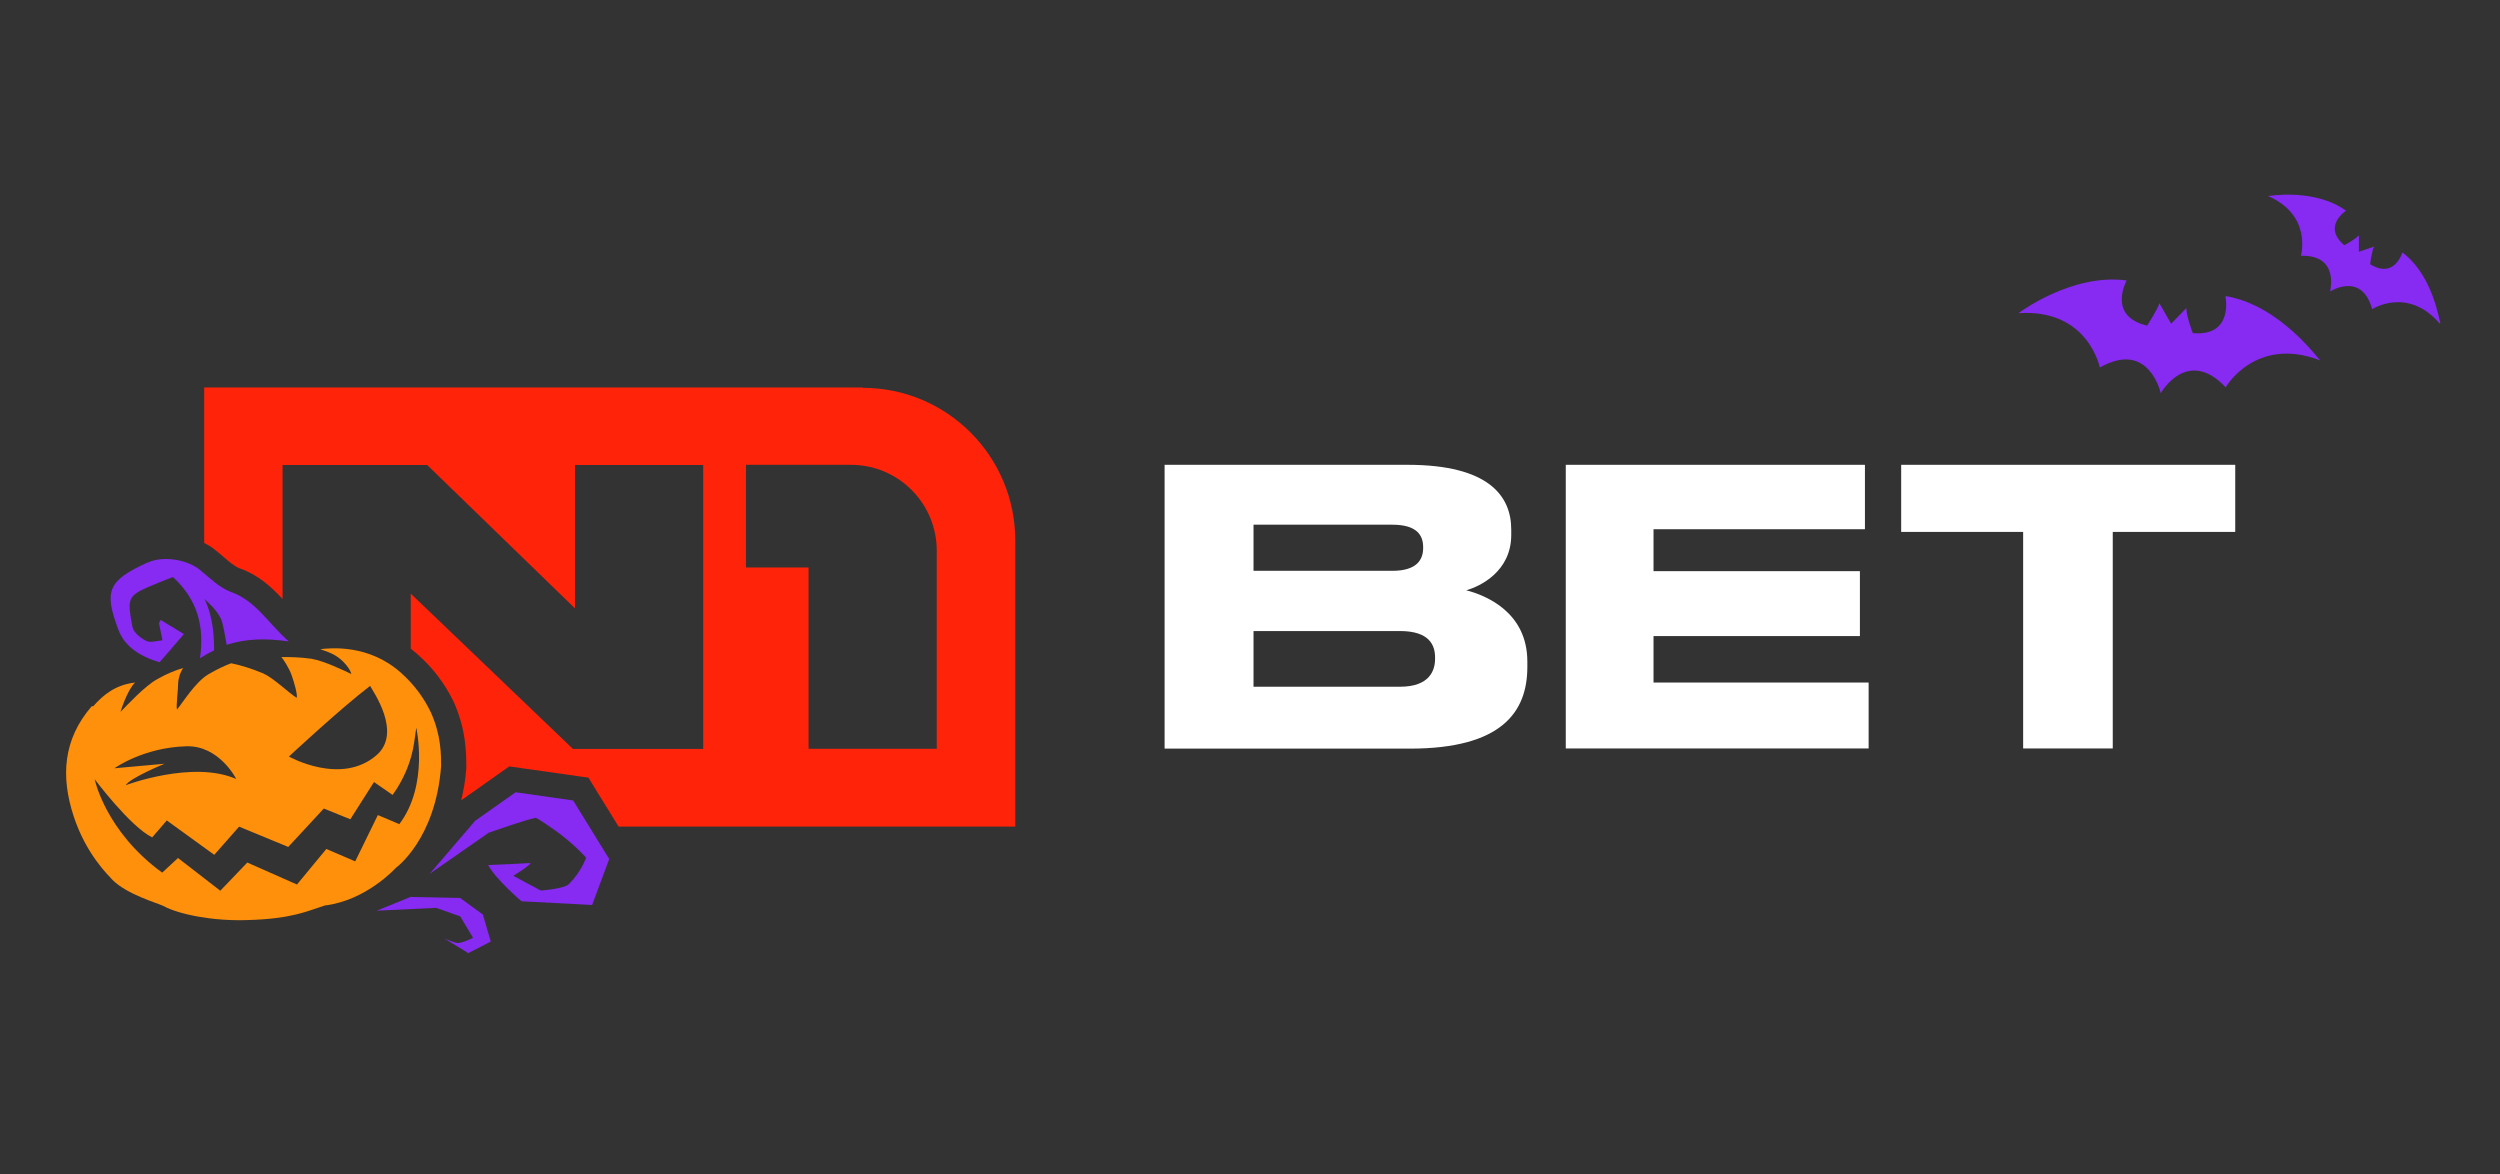
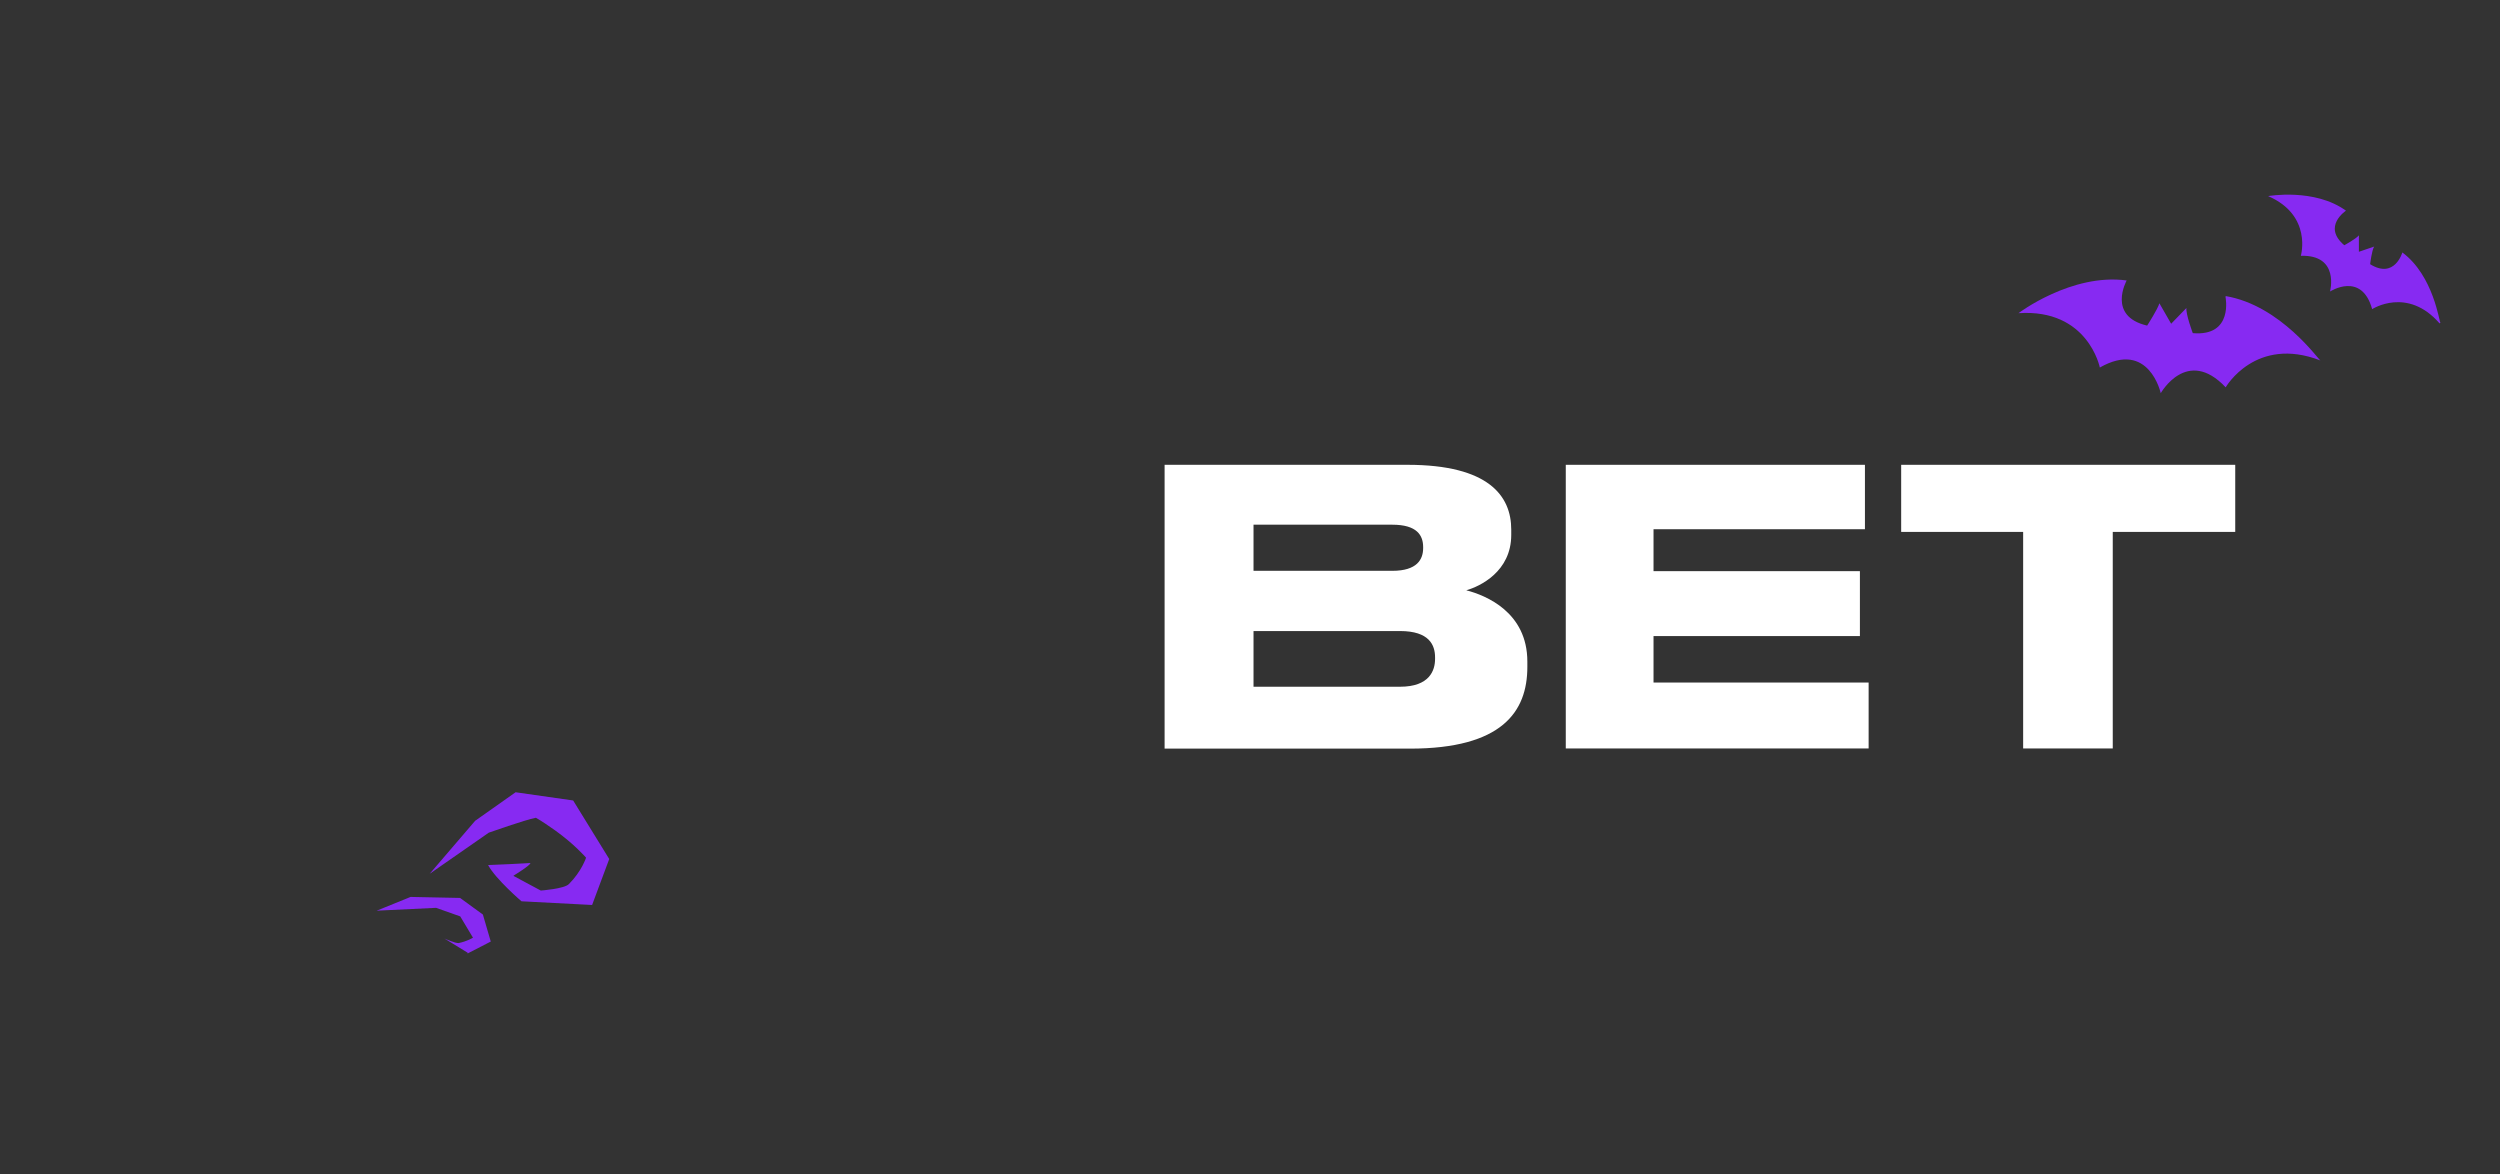
<svg xmlns="http://www.w3.org/2000/svg" width="907" height="426" viewBox="0 0 907 426" fill="none">
  <rect x="0" y="0" width="907" height="426" fill="#333333" stroke="none" />
  <path d="M422.516 168.633H510.659C540.121 168.633 548.278 179.952 548.278 192.124V194.071C548.278 207.338 536.956 212.754 531.964 214.154C539.026 215.98 554.122 222.065 554.122 240.018V241.966C554.122 258.275 544.869 271.603 511.511 271.603H422.516V168.694V168.633ZM454.778 190.359V207.095H505.12C514.129 207.095 516.32 202.956 516.32 198.818V198.514C516.32 194.254 514.129 190.359 505.12 190.359H454.778ZM454.778 228.942V249.147H507.92C518.694 249.147 520.642 243.183 520.642 239.045V238.497C520.642 234.054 518.572 228.942 507.92 228.942H454.778Z" fill="white" />
  <path d="M676.598 168.633V192.002H599.899V207.216H674.772V230.768H599.899V247.625H677.937V271.542H568.062V168.633H676.598Z" fill="white" />
  <path d="M689.746 168.633H810.943V192.976H766.506V271.542H734V192.976H689.746V168.633Z" fill="white" />
-   <path d="M33.297 256.211C22.827 268.261 22.036 281.832 26.723 296.133C31.227 309.826 39.019 317.251 40.845 319.259C46.141 324.554 57.22 327.657 59.289 328.692C64.829 331.735 77.308 334.23 89.604 333.804C105.979 333.378 111.518 330.518 117.849 328.509C133.006 326.684 143.659 314.817 143.659 314.817C143.659 314.817 158.025 304.593 160.034 277.937C160.034 273.86 160.034 266.679 156.32 258.463C153.885 253.351 150.355 248.421 145.485 244.101C133.797 233.633 119.858 235.094 116.205 235.52C117.666 236.128 120.284 236.737 122.78 238.563C125.032 240.206 127.101 242.883 127.467 244.527C124.788 243.309 117.849 239.841 112.918 238.989C108.596 238.38 104.944 238.38 102.083 238.38C102.692 238.989 104.944 242.457 105.796 244.953C106.831 247.813 108.048 252.316 107.622 253.168C104.944 251.525 99.222 245.987 95.57 244.344C91.248 242.518 87.169 241.301 83.882 240.632C81.63 241.423 78.586 242.883 75.482 244.709C70.794 247.569 66.29 254.933 64.22 257.428C63.794 256.394 64.646 250.247 64.646 247.63C64.829 245.196 65.864 243.127 66.472 242.336C63.794 243.127 60.507 244.405 57.037 246.413C52.533 248.847 45.959 256.029 43.706 258.28C43.706 258.28 46.141 250.308 49.002 247.63C42.063 248.421 37.558 251.951 33.845 256.211H33.236H33.297ZM85.708 282.623C69.942 275.685 45.593 284.875 45.593 284.875C47.237 282.197 59.716 277.085 59.716 277.085L41.515 278.728C41.515 278.728 51.985 271.182 67.507 270.756C79.56 270.33 85.708 282.623 85.708 282.623ZM136.537 274.042C123.632 285.118 104.822 274.468 104.822 274.468C104.822 274.468 123.693 256.881 134.284 248.847C135.076 250.491 146.155 265.827 136.537 274.042ZM58.924 316.642C38.228 301.671 34.332 282.684 34.332 282.684C34.332 282.684 47.237 299.907 55.211 303.801L60.507 297.655L77.734 310.131L86.743 299.907L104.579 307.27L117.484 293.334L127.101 297.229L135.685 283.719L142.441 288.405C146.52 282.684 149.198 276.355 150.233 269.539L151.024 264.001C151.024 264.001 155.712 284.692 144.876 298.994L137.085 295.707L128.867 312.504L118.397 308.001L107.744 320.902L89.726 312.93L79.925 323.154L64.585 311.287L58.863 316.581L58.924 316.642Z" fill="#FF900B" />
-   <path d="M53.568 204.055C39.202 210.627 37.62 214.279 42.916 228.397C44.985 233.996 49.977 237.952 57.89 240.265C60.751 236.978 63.429 233.936 66.717 230.041C63.673 228.215 60.995 226.572 58.316 224.929C57.89 225.537 57.708 225.963 57.708 226.146C58.134 228.215 58.499 230.223 58.925 232.292C56.855 232.475 54.42 233.327 52.959 232.475C50.89 231.44 48.455 229.432 48.029 227.363C45.959 216.104 46.203 216.104 57.464 211.418C59.29 210.627 61.177 209.958 62.76 209.349C71.586 217.565 74.204 226.937 72.56 238.804C74.204 237.77 76.03 236.735 77.674 235.944C77.674 231.866 77.491 224.077 74.204 217.321C74.204 217.321 78.709 221.216 80.169 224.503C80.961 226.328 81.63 230.649 82.239 233.935C89.178 231.684 96.362 231.501 104.762 232.718C96.97 225.781 92.892 217.991 83.639 214.705C79.317 213.061 75.847 209.41 72.195 206.489C67.691 203.02 59.108 201.559 53.751 204.055H53.568Z" fill="#872AF2" />
  <path d="M169.712 345.672L161.251 340.499C161.251 340.499 165.329 342.325 166.425 342.142C169.59 341.473 171.599 340.195 171.599 340.195L166.973 332.466L158.207 329.362L136.658 330.397L148.954 325.406L166.912 325.771L175.19 331.796L178.051 341.594L169.651 345.915V345.611L169.712 345.672Z" fill="#872AF2" />
  <path d="M186.331 317.676C186.331 317.676 192.601 313.842 192.418 313.111C187.487 313.416 182.8 313.598 177.078 313.842C179.817 318.954 189.192 326.987 189.192 326.987L214.819 328.326L221.028 311.651L207.94 290.412L187.061 287.43L172.391 297.775L155.895 317.006L177.322 302.096C177.322 302.096 190.348 297.471 194.427 296.68C196.74 298.019 199.114 299.662 201.366 301.244C208.367 306.235 212.628 311.164 212.628 311.164C212.628 311.164 211.045 316.093 206.419 320.719C204.775 322.483 196.192 323.092 196.192 323.092L186.331 317.797V317.615V317.676Z" fill="#872AF2" />
  <path d="M807.413 107.72C807.413 107.72 810.396 122.143 795.543 120.865C795.543 120.865 792.987 114.049 793.23 111.737L787.691 117.457L783.43 110.033C782.821 112.163 778.986 118.127 778.986 118.127C764.316 114.719 771.56 101.756 771.56 101.756C751.593 99.017 732.297 113.623 732.297 113.623C757.559 111.919 761.82 133.341 761.82 133.341C779.656 123.178 783.917 142.652 783.917 142.652C783.917 142.652 793.474 125.673 807.474 140.522C807.474 140.522 818.31 121.656 841.867 130.785C841.441 130.968 827.623 110.824 807.474 107.416V107.598L807.413 107.72Z" fill="#872AF2" />
  <path d="M885.026 117.27C873.338 103.881 860.616 112.158 860.616 112.158C856.781 98.343 845.337 105.768 845.337 105.768C845.337 105.768 848.928 92.379 834.745 92.805C834.745 92.805 839.006 78.139 822.875 71.14C822.875 71.14 839.676 68.158 851.12 76.435C851.12 76.435 842.415 82.155 850.511 88.971C850.511 88.971 854.772 86.659 855.807 85.381V91.345L861.346 89.458C860.494 90.736 859.885 95.848 859.885 95.848C868.773 101.386 871.573 91.588 871.573 91.588C883.017 100.108 884.965 117.087 885.391 117.087L885.208 117.27H885.026Z" fill="#872AF2" />
-   <path fill-rule="evenodd" clip-rule="evenodd" d="M312.946 140.578H74.082V196.993C75.421 197.662 76.7 198.392 77.795 199.305C78.891 200.157 79.987 201.07 81.022 201.983C83.152 203.809 85.222 205.574 86.926 206.182C93.805 208.616 98.492 212.998 102.509 217.319V168.694H154.982L208.61 220.727V168.694H255.117V271.725H207.88L149.016 215.372V235.333C149.929 236.063 150.781 236.732 151.573 237.463C156.99 242.21 161.373 247.991 164.599 254.624C169.165 264.788 169.165 273.429 169.165 278.054C169.165 278.298 169.165 278.541 169.165 278.785C168.86 282.984 168.191 286.757 167.339 290.348L184.748 278.054L213.48 282.132L224.437 299.902H368.34V196.08C368.34 165.469 343.565 140.7 312.946 140.7V140.578ZM339.851 271.664H293.345V205.878H270.639V168.633H308.685C325.911 168.633 339.851 182.57 339.851 199.792V271.664Z" fill="#FF230A" />
</svg>